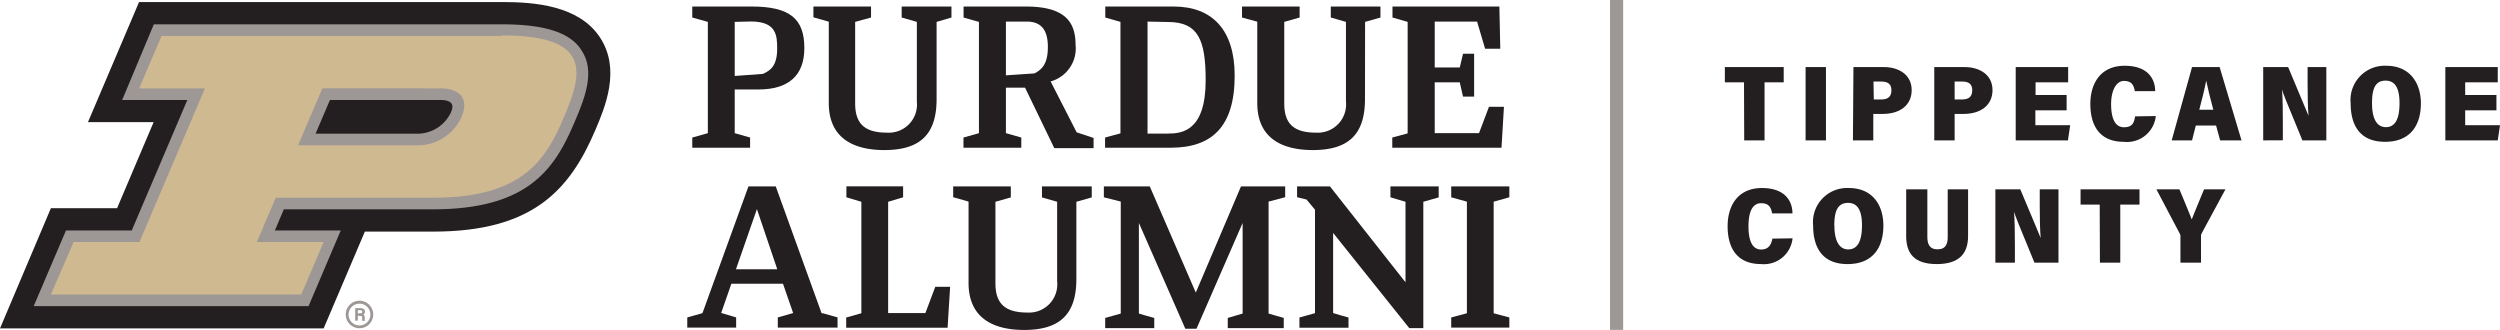
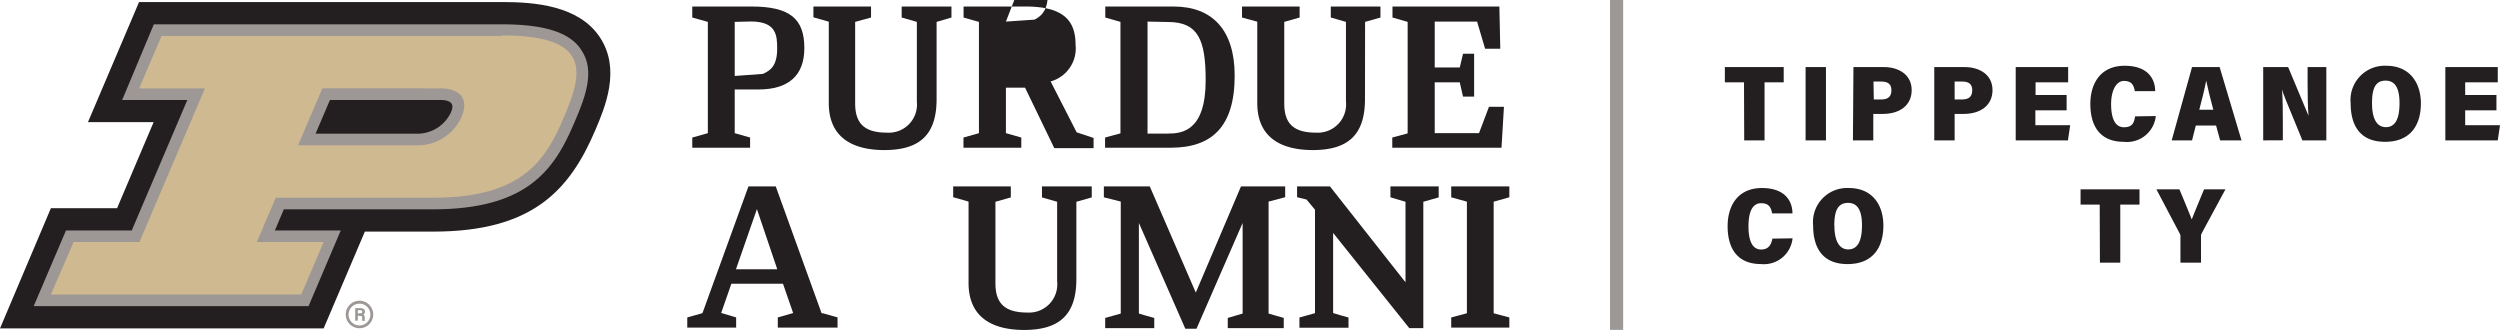
<svg xmlns="http://www.w3.org/2000/svg" id="Layer_1" data-name="Layer 1" viewBox="0 0 245.57 32.4">
  <defs>
    <style>.cls-1{fill:#9d9795;}.cls-2{fill:#231f20;}.cls-3{fill:#cfb991;}</style>
  </defs>
  <rect class="cls-1" x="158.15" width="1.29" height="32.4" />
  <polygon class="cls-2" points="148.26 19.38 148.26 18.31 142.55 18.31 142.55 19.38 144.09 19.81 144.09 30.77 142.55 31.18 142.55 32.18 148.26 32.18 148.26 31.18 146.72 30.77 146.72 19.81 148.26 19.38" />
-   <polygon class="cls-2" points="90.9 30.75 87.24 30.75 87.24 19.82 88.71 19.38 88.71 18.3 83.14 18.3 83.14 19.38 84.61 19.82 84.61 30.77 83.12 31.19 83.12 32.19 93.08 32.19 93.33 28.17 91.87 28.17 90.9 30.75" />
  <path class="cls-2" d="M80.7,30.76,76.2,18.31H73.52L69,30.76h0l-1.49.42v1h4.8v-1h0l-1.47-.44,1-2.87h5.07l1,2.88-1.51.43v1h5.87v-1h0l-1.4-.4Zm-8.41-4.31,2.06-5.91,2,5.91Z" />
  <path class="cls-2" d="M126.22,18.31H121.9l-4.44,10.43-4.52-10.43h-4.51v1.07h0l1.66.42v11l-1.53.43v1h4.82v-1s-1.46-.4-1.51-.43v-8.9l4.56,10.39h1.1l4.53-10.39v8.9l-1.46.43v1h5.5v-1h0l-1.49-.43v-11l1.63-.43V18.31Z" />
  <path class="cls-2" d="M141.36,18.31h-4.78v1.07h0l1.48.44v7.91l-7.42-9.42h-3.23v1.06h0l.93.23.83,1V30.76l-1.53.43v1h4.82v-1s-1.46-.41-1.51-.44V22.88l7.48,9.35h1.38V19.82l1.51-.43h0V18.31Z" />
  <path class="cls-2" d="M105.73,27.41c0,3.52-1.68,5-5.13,5-3.17,0-5.46-1.27-5.46-4.61v-8l-1.51-.43V18.31h5.66v1.08l-1.51.43v8c0,2,.93,2.88,3.14,2.88a2.77,2.77,0,0,0,2.92-3.06V19.82l-1.49-.43V18.31h4.89v1.08l-1.51.43Z" />
  <path class="cls-1" d="M35.32,32.24a1.35,1.35,0,1,1,1.34-1.34A1.34,1.34,0,0,1,35.32,32.24Zm0-2.41a1.07,1.07,0,1,0,1.06,1.07A1.06,1.06,0,0,0,35.32,29.83Z" />
  <path class="cls-1" d="M35.15,31v.5h-.26V30.27h.54c.27,0,.42.15.42.34a.31.31,0,0,1-.18.3c.06,0,.16.08.16.31v.06a1.77,1.77,0,0,0,0,.24h-.25a.94.94,0,0,1,0-.28v0c0-.14,0-.2-.23-.2Zm0-.22h.23c.14,0,.2-.05.2-.16s-.07-.15-.2-.15h-.23Z" />
  <path class="cls-2" d="M31.79,32.26l4.05-9.51h6.71c9.71,0,13.39-4,15.94-10,.94-2.22,2.52-5.93.44-9.08S52.45.2,49.32.2H13.66L8.64,12h6.45L11.5,20.45H5L0,32.26Z" />
  <path class="cls-1" d="M57.1,4.91C56,3.19,53.49,2.39,49.32,2.39H15.11L12,9.82H18.4L12.94,22.64H6.48L3.31,30.07h27l3.16-7.43H27l.88-2.08H42.55c9.46,0,12-4.09,13.92-8.64,1.05-2.45,2-5,.63-7M32.41,9.82H43.22c1.49,0,1.27.74,1.08,1.21a3.65,3.65,0,0,1-3.46,2.1H31Z" />
  <path class="cls-3" d="M49.32,3.53H15.87l-2.2,5.15h6.46L13.7,23.77H7.23L5,28.93H29.59l2.2-5.16H25.23l1.86-4.35H42.55c8.86,0,11.09-3.76,12.88-8s2.75-7.94-6.11-7.94M40.84,14.27H29.28l2.38-5.59H43.22c2,0,2.87,1.05,2.12,2.79a4.71,4.71,0,0,1-4.5,2.8" />
  <path class="cls-2" d="M69.53,2.15,68,1.72V.64h5.82c3.79,0,5.19,1.22,5.19,4.08,0,2.68-1.53,4.07-4.52,4.07H72.17v4.29l1.51.43v1H68v-1l1.53-.43Zm2.64,0V7.46l2.77-.2c.69-.32,1.4-.74,1.4-2.47,0-1.3-.06-2.68-2.59-2.68Z" />
-   <path class="cls-2" d="M100.69,8.61H98.81v4.47l1.51.43v1H94.64v-1l1.52-.43V2.15l-1.51-.43V.64h6.08c3.61,0,4.92,1.28,4.92,3.74A3.37,3.37,0,0,1,103.2,8l2.56,5,1.66.55v1h-3.86ZM98.81,2.12V7.4l2.8-.19c.89-.44,1.32-1.15,1.32-2.6s-.49-2.49-2.07-2.49Z" />
+   <path class="cls-2" d="M100.69,8.61H98.81v4.47l1.51.43v1H94.64v-1l1.52-.43V2.15l-1.51-.43V.64h6.08c3.61,0,4.92,1.28,4.92,3.74A3.37,3.37,0,0,1,103.2,8l2.56,5,1.66.55v1h-3.86ZM98.81,2.12l2.8-.19c.89-.44,1.32-1.15,1.32-2.6s-.49-2.49-2.07-2.49Z" />
  <path class="cls-2" d="M108.55,13.51l1.51-.41V2.15l-1.49-.43V.64h6.71c3.79,0,6,2.29,6,6.79,0,5.08-2.29,7.08-6.29,7.08h-6.44Zm4.17-11.39v11h2c1.36,0,3.71-.22,3.71-5.23,0-3.94-.71-5.73-3.71-5.73Z" />
  <polygon class="cls-2" points="146.26 10.49 145.28 13.08 140.93 13.08 140.93 8.09 143.39 8.09 143.71 9.49 144.8 9.49 144.8 5.28 143.71 5.28 143.39 6.63 140.93 6.63 140.93 2.12 145.09 2.12 145.88 4.79 147.37 4.79 147.28 0.64 136.78 0.64 136.78 1.72 138.27 2.15 138.27 13.1 136.76 13.51 136.76 14.51 147.49 14.51 147.73 10.49 146.26 10.49" />
  <path class="cls-2" d="M92,9.74c0,3.52-1.68,5-5.13,5-3.17,0-5.46-1.27-5.46-4.61v-8l-1.51-.43V.64h5.66V1.72L84,2.15v8c0,2,.93,2.88,3.13,2.88a2.77,2.77,0,0,0,2.93-3.06V2.15l-1.49-.43V.64h4.89V1.72L92,2.15Z" />
  <path class="cls-2" d="M134.08,9.74c0,3.52-1.68,5-5.12,5-3.17,0-5.46-1.27-5.46-4.61v-8L122,1.72V.64h5.66V1.72l-1.51.43v8c0,2,.92,2.88,3.13,2.88a2.78,2.78,0,0,0,2.93-3.06V2.15l-1.49-.43V.64h4.88V1.72l-1.51.43Z" />
  <path class="cls-2" d="M171.31,8.09h-1.88V6.59h5.78v1.5h-1.88v5.7h-2Z" />
  <path class="cls-2" d="M179.36,6.59v7.2h-2V6.59Z" />
  <path class="cls-2" d="M182.06,6.59h3c1.47,0,2.72.76,2.72,2.26s-1.17,2.34-2.84,2.34h-.93v2.6h-2Zm2,3.18h.73c.67,0,1-.28,1-.91s-.38-.85-1-.85h-.76Z" />
  <path class="cls-2" d="M190,6.59h3c1.46,0,2.72.76,2.72,2.26s-1.17,2.34-2.84,2.34H192v2.6h-2Zm2,3.18h.73c.67,0,1-.28,1-.91s-.37-.85-1-.85H192Z" />
  <path class="cls-2" d="M203,10.84h-3.07V12.3h3.42l-.22,1.49H198V6.59h5.15v1.5h-3.2V9.33H203Z" />
  <path class="cls-2" d="M211.76,11.4a2.84,2.84,0,0,1-3.14,2.53c-2.47,0-3.29-1.71-3.29-3.72s1-3.75,3.37-3.75,3,1.39,3,2.49h-2c-.1-.54-.28-1-1.07-1s-1.26,1-1.26,2.27.32,2.28,1.26,2.28,1-.58,1.1-1.07Z" />
  <path class="cls-2" d="M215.69,12.33l-.37,1.46h-2l2-7.2h2.71l2.15,7.2h-2.1l-.4-1.46Zm1.72-1.55c-.29-1.08-.55-2.12-.7-2.86h0c-.15.79-.4,1.84-.68,2.86Z" />
  <path class="cls-2" d="M222.31,13.79V6.59h2.45c1.55,3.65,1.86,4.48,2,4.78h0c-.07-.84-.09-2.08-.09-3.19V6.59h1.84v7.2h-2.35c-1.69-4.08-1.94-4.72-2-5h0c.07.9.08,2.13.08,3.38v1.61Z" />
  <path class="cls-2" d="M237.8,10.15c0,2.11-1,3.78-3.52,3.78s-3.38-1.68-3.38-3.79a3.36,3.36,0,0,1,3.5-3.68C236.76,6.46,237.8,8.21,237.8,10.15Zm-4.8,0c0,1.38.4,2.34,1.36,2.34s1.34-.89,1.34-2.35c0-1.27-.31-2.22-1.37-2.22S233,8.8,233,10.14Z" />
  <path class="cls-2" d="M245.22,10.84h-3.07V12.3h3.42l-.22,1.49H240.2V6.59h5.15v1.5h-3.2V9.33h3.07Z" />
  <path class="cls-2" d="M176.08,23.41A2.83,2.83,0,0,1,173,25.94c-2.48,0-3.3-1.71-3.3-3.72s1-3.75,3.37-3.75,3,1.39,3,2.49h-2c-.1-.54-.28-1-1.07-1-.94,0-1.25,1-1.25,2.28s.31,2.27,1.25,2.27c.79,0,1-.58,1.1-1.07Z" />
  <path class="cls-2" d="M185,22.16c0,2.11-1,3.78-3.52,3.78s-3.38-1.68-3.38-3.79a3.35,3.35,0,0,1,3.5-3.68C184,18.47,185,20.22,185,22.16Zm-4.81,0c0,1.38.41,2.34,1.36,2.34s1.35-.89,1.35-2.35c0-1.27-.31-2.22-1.37-2.22S180.18,20.81,180.18,22.15Z" />
-   <path class="cls-2" d="M189.32,18.6v4.67c0,.64.17,1.22,1,1.22s1-.56,1-1.22V18.6h2v4.6c0,1.68-.85,2.74-3.08,2.74s-3-1.07-3-2.75V18.6Z" />
-   <path class="cls-2" d="M196,25.8V18.6h2.45c1.55,3.65,1.87,4.48,2,4.78h0c-.07-.84-.09-2.08-.09-3.19V18.6h1.84v7.2h-2.36c-1.69-4.08-1.93-4.72-2-5h0c.06.9.08,2.13.08,3.38V25.8Z" />
  <path class="cls-2" d="M206.25,20.1h-1.88V18.6h5.79v1.5h-1.89v5.7h-2Z" />
  <path class="cls-2" d="M214.18,25.8V23.23a.48.48,0,0,0-.07-.29l-2.29-4.34h2.26c.42,1,.92,2.21,1.21,2.95.4-1,.84-2.06,1.21-2.95h2.1l-2.34,4.33a.66.66,0,0,0-.06.26V25.8Z" />
</svg>